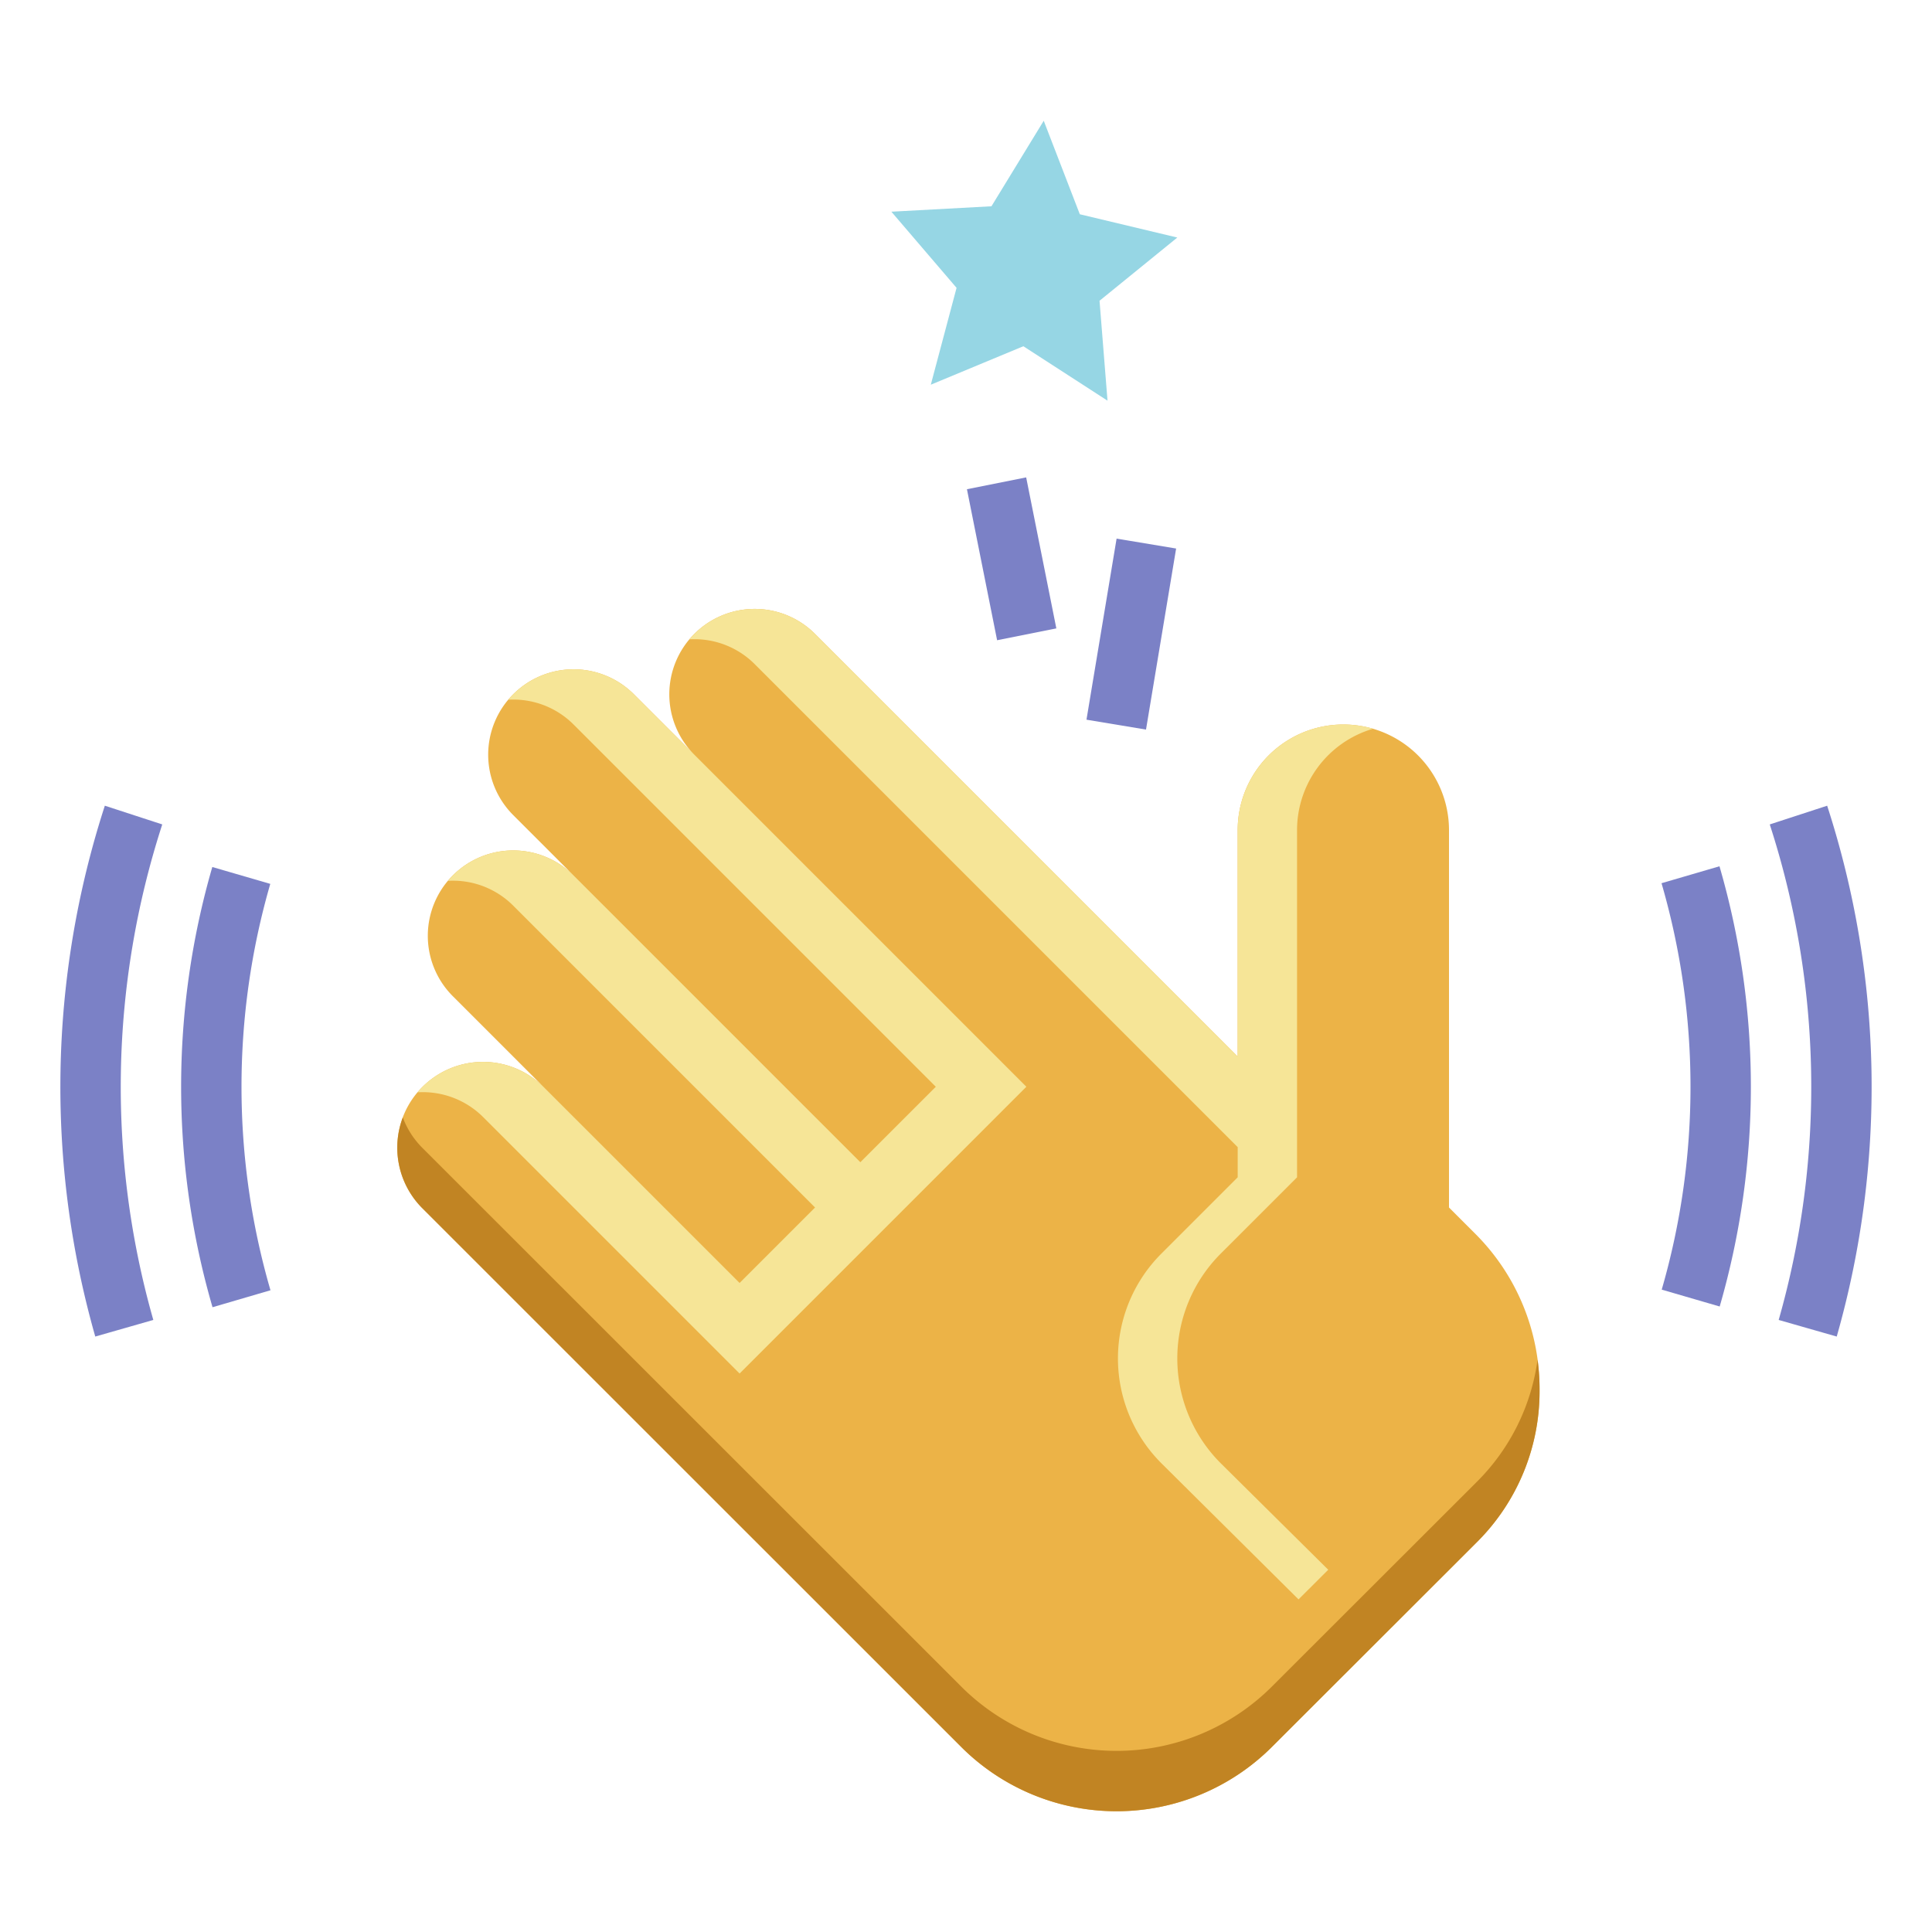
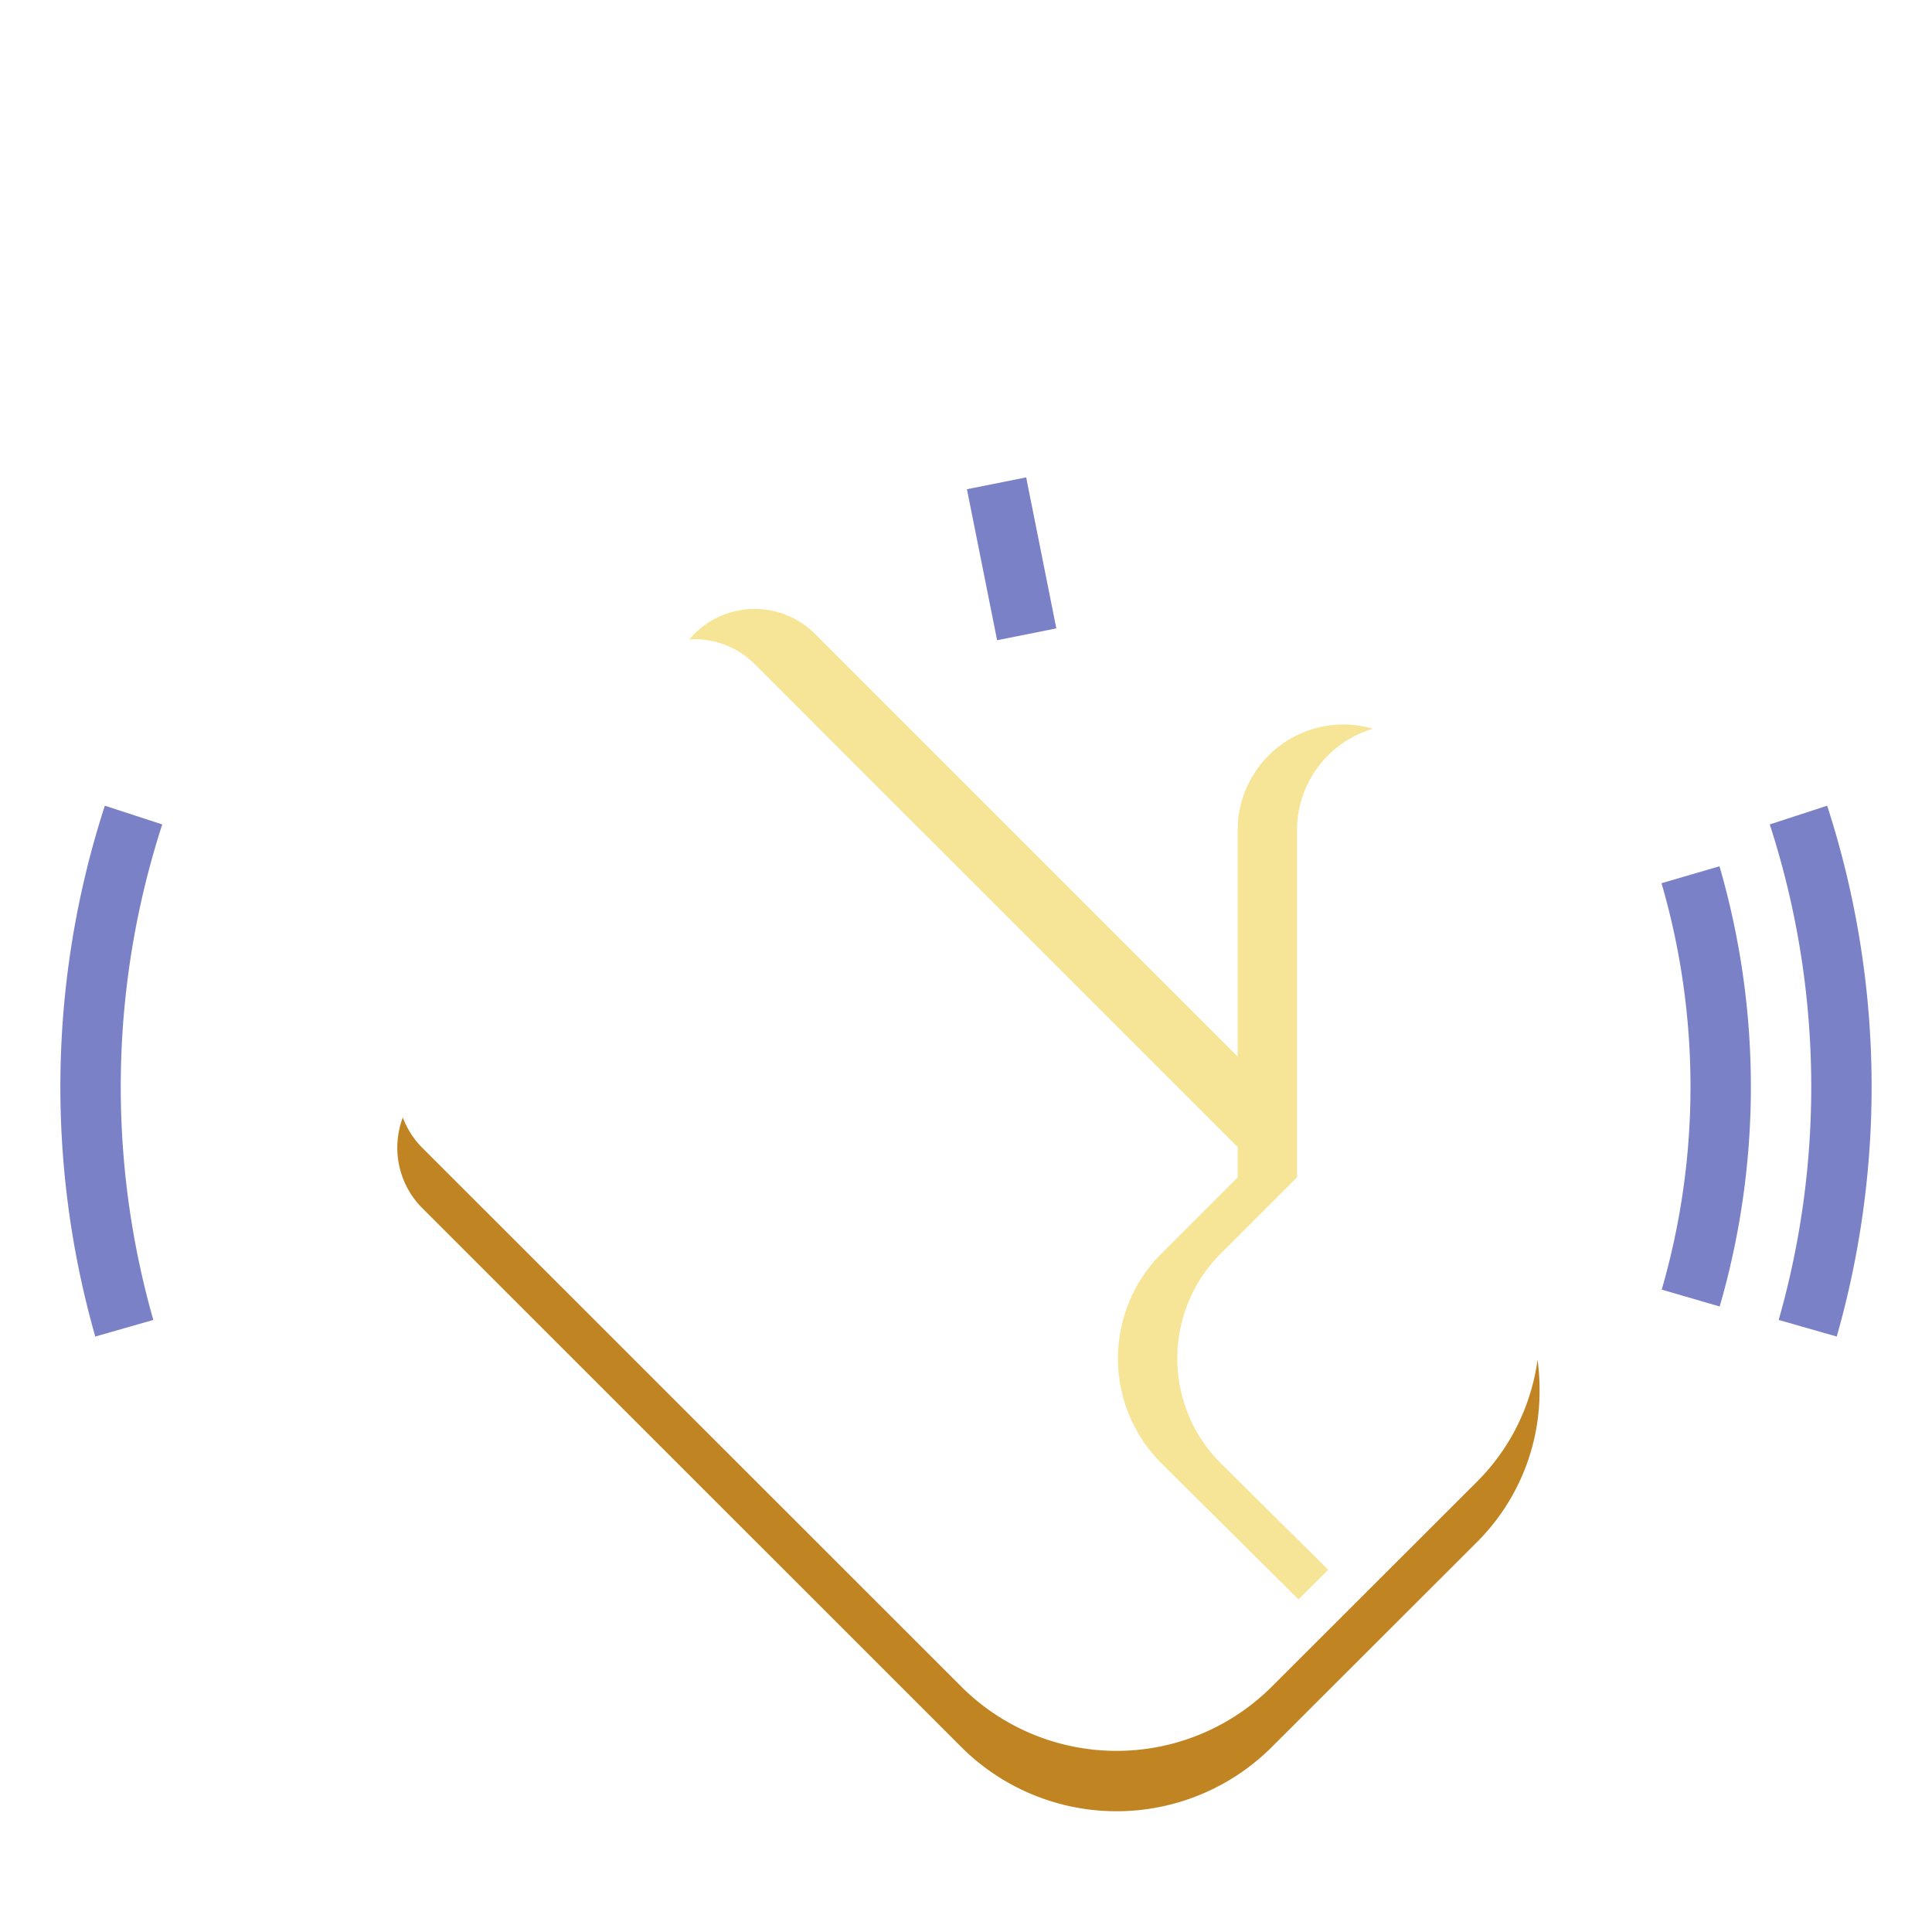
<svg xmlns="http://www.w3.org/2000/svg" id="flat" height="512" viewBox="0 0 512 512" width="512">
  <g fill="#7b81c6">
    <path d="m455.735 346.235-15.362-4.471a193.3 193.3 0 0 0 -.052-107.705l15.358-4.487a209.294 209.294 0 0 1 .056 116.663z" />
-     <path d="m56.321 346.428a209.294 209.294 0 0 1 -.056-116.663l15.362 4.471a193.3 193.3 0 0 0 .052 107.7z" />
    <path d="m486.751 354.2-15.382-4.4a225.408 225.408 0 0 0 -2.364-131.318l15.211-4.96a241.4 241.4 0 0 1 2.535 140.678z" />
    <path d="m25.249 354.2a241.4 241.4 0 0 1 2.535-140.68l15.216 4.96a225.408 225.408 0 0 0 -2.369 131.32z" />
  </g>
-   <path d="m391 327c-3.939-3.934-7-7-7-7v-100a28 28 0 0 0 -56 0v60l-112-112a22.627 22.627 0 0 0 -32 0 22.627 22.627 0 0 0 0 32l-16-16a22.627 22.627 0 0 0 -32 0 22.627 22.627 0 0 0 0 32l16 16a22.628 22.628 0 0 0 -32 0 22.627 22.627 0 0 0 0 32l24.067 24.067a22.723 22.723 0 0 0 -32.134 0 22.722 22.722 0 0 0 -.135 32l143.193 143.15a58.235 58.235 0 0 0 40.909 16.783 58.24 58.24 0 0 0 41.159-17.035l54.411-54.352a56.384 56.384 0 0 0 16.53-39.89v-.605a58.03 58.03 0 0 0 -17-41.118z" fill="#ecb347" />
  <path d="m391.465 392.613-54.411 54.352a58.24 58.24 0 0 1 -41.154 17.035 58.235 58.235 0 0 1 -40.9-16.783l-143.2-143.151a22.616 22.616 0 0 1 -5.051-7.924 22.707 22.707 0 0 0 5.051 23.924l143.191 143.151a58.235 58.235 0 0 0 40.909 16.783 58.24 58.24 0 0 0 41.159-17.035l54.411-54.352a56.384 56.384 0 0 0 16.53-39.89v-.605a58.637 58.637 0 0 0 -.531-7.769 56.377 56.377 0 0 1 -16.004 32.264z" fill="#c18423" />
-   <path d="m246.671 101.951 24.529-10.194 22.303 14.426-2.116-26.478 20.613-16.754-25.836-6.17-9.564-24.781-13.852 22.665-26.524 1.438 17.276 20.178z" fill="#96d6e4" />
  <path d="m260 127.604h16v40.792h-16z" fill="#7b81c6" transform="matrix(.981 -.196 .196 .981 -23.821 55.433)" />
-   <path d="m275.669 160h48.662v16h-48.662z" fill="#7b81c6" transform="matrix(.164 -.986 .986 .164 84.958 436.293)" />
-   <path d="m136 184c-.461.461-.884.945-1.3 1.434a22.548 22.548 0 0 1 17.3 6.566l96 96-20 20-76-76a22.627 22.627 0 0 0 -32 0c-.461.461-.884.945-1.3 1.434a22.548 22.548 0 0 1 17.3 6.566l80 80-20 20-51.933-51.933a22.723 22.723 0 0 0 -32.134 0c-.453.453-.868.929-1.274 1.409a22.641 22.641 0 0 1 17.408 6.591l67.933 67.933 76-76-104-104a22.627 22.627 0 0 0 -32 0z" fill="#f6e597" />
-   <path d="m343.732 312v-92a28.007 28.007 0 0 1 20.134-26.872 28 28 0 0 0 -35.866 26.872v60l-112-112a22.627 22.627 0 0 0 -32 0c-.461.461-.884.945-1.3 1.434a22.548 22.548 0 0 1 17.3 6.566l128 128v8l-20.229 20.229a39.275 39.275 0 0 0 0 55.542l36.353 36.085 7.876-7.856-28.5-28.229a39.275 39.275 0 0 1 0-55.542z" fill="#f6e597" />
+   <path d="m343.732 312v-92a28.007 28.007 0 0 1 20.134-26.872 28 28 0 0 0 -35.866 26.872v60l-112-112a22.627 22.627 0 0 0 -32 0c-.461.461-.884.945-1.3 1.434a22.548 22.548 0 0 1 17.3 6.566l128 128v8l-20.229 20.229a39.275 39.275 0 0 0 0 55.542l36.353 36.085 7.876-7.856-28.5-28.229a39.275 39.275 0 0 1 0-55.542" fill="#f6e597" />
</svg>